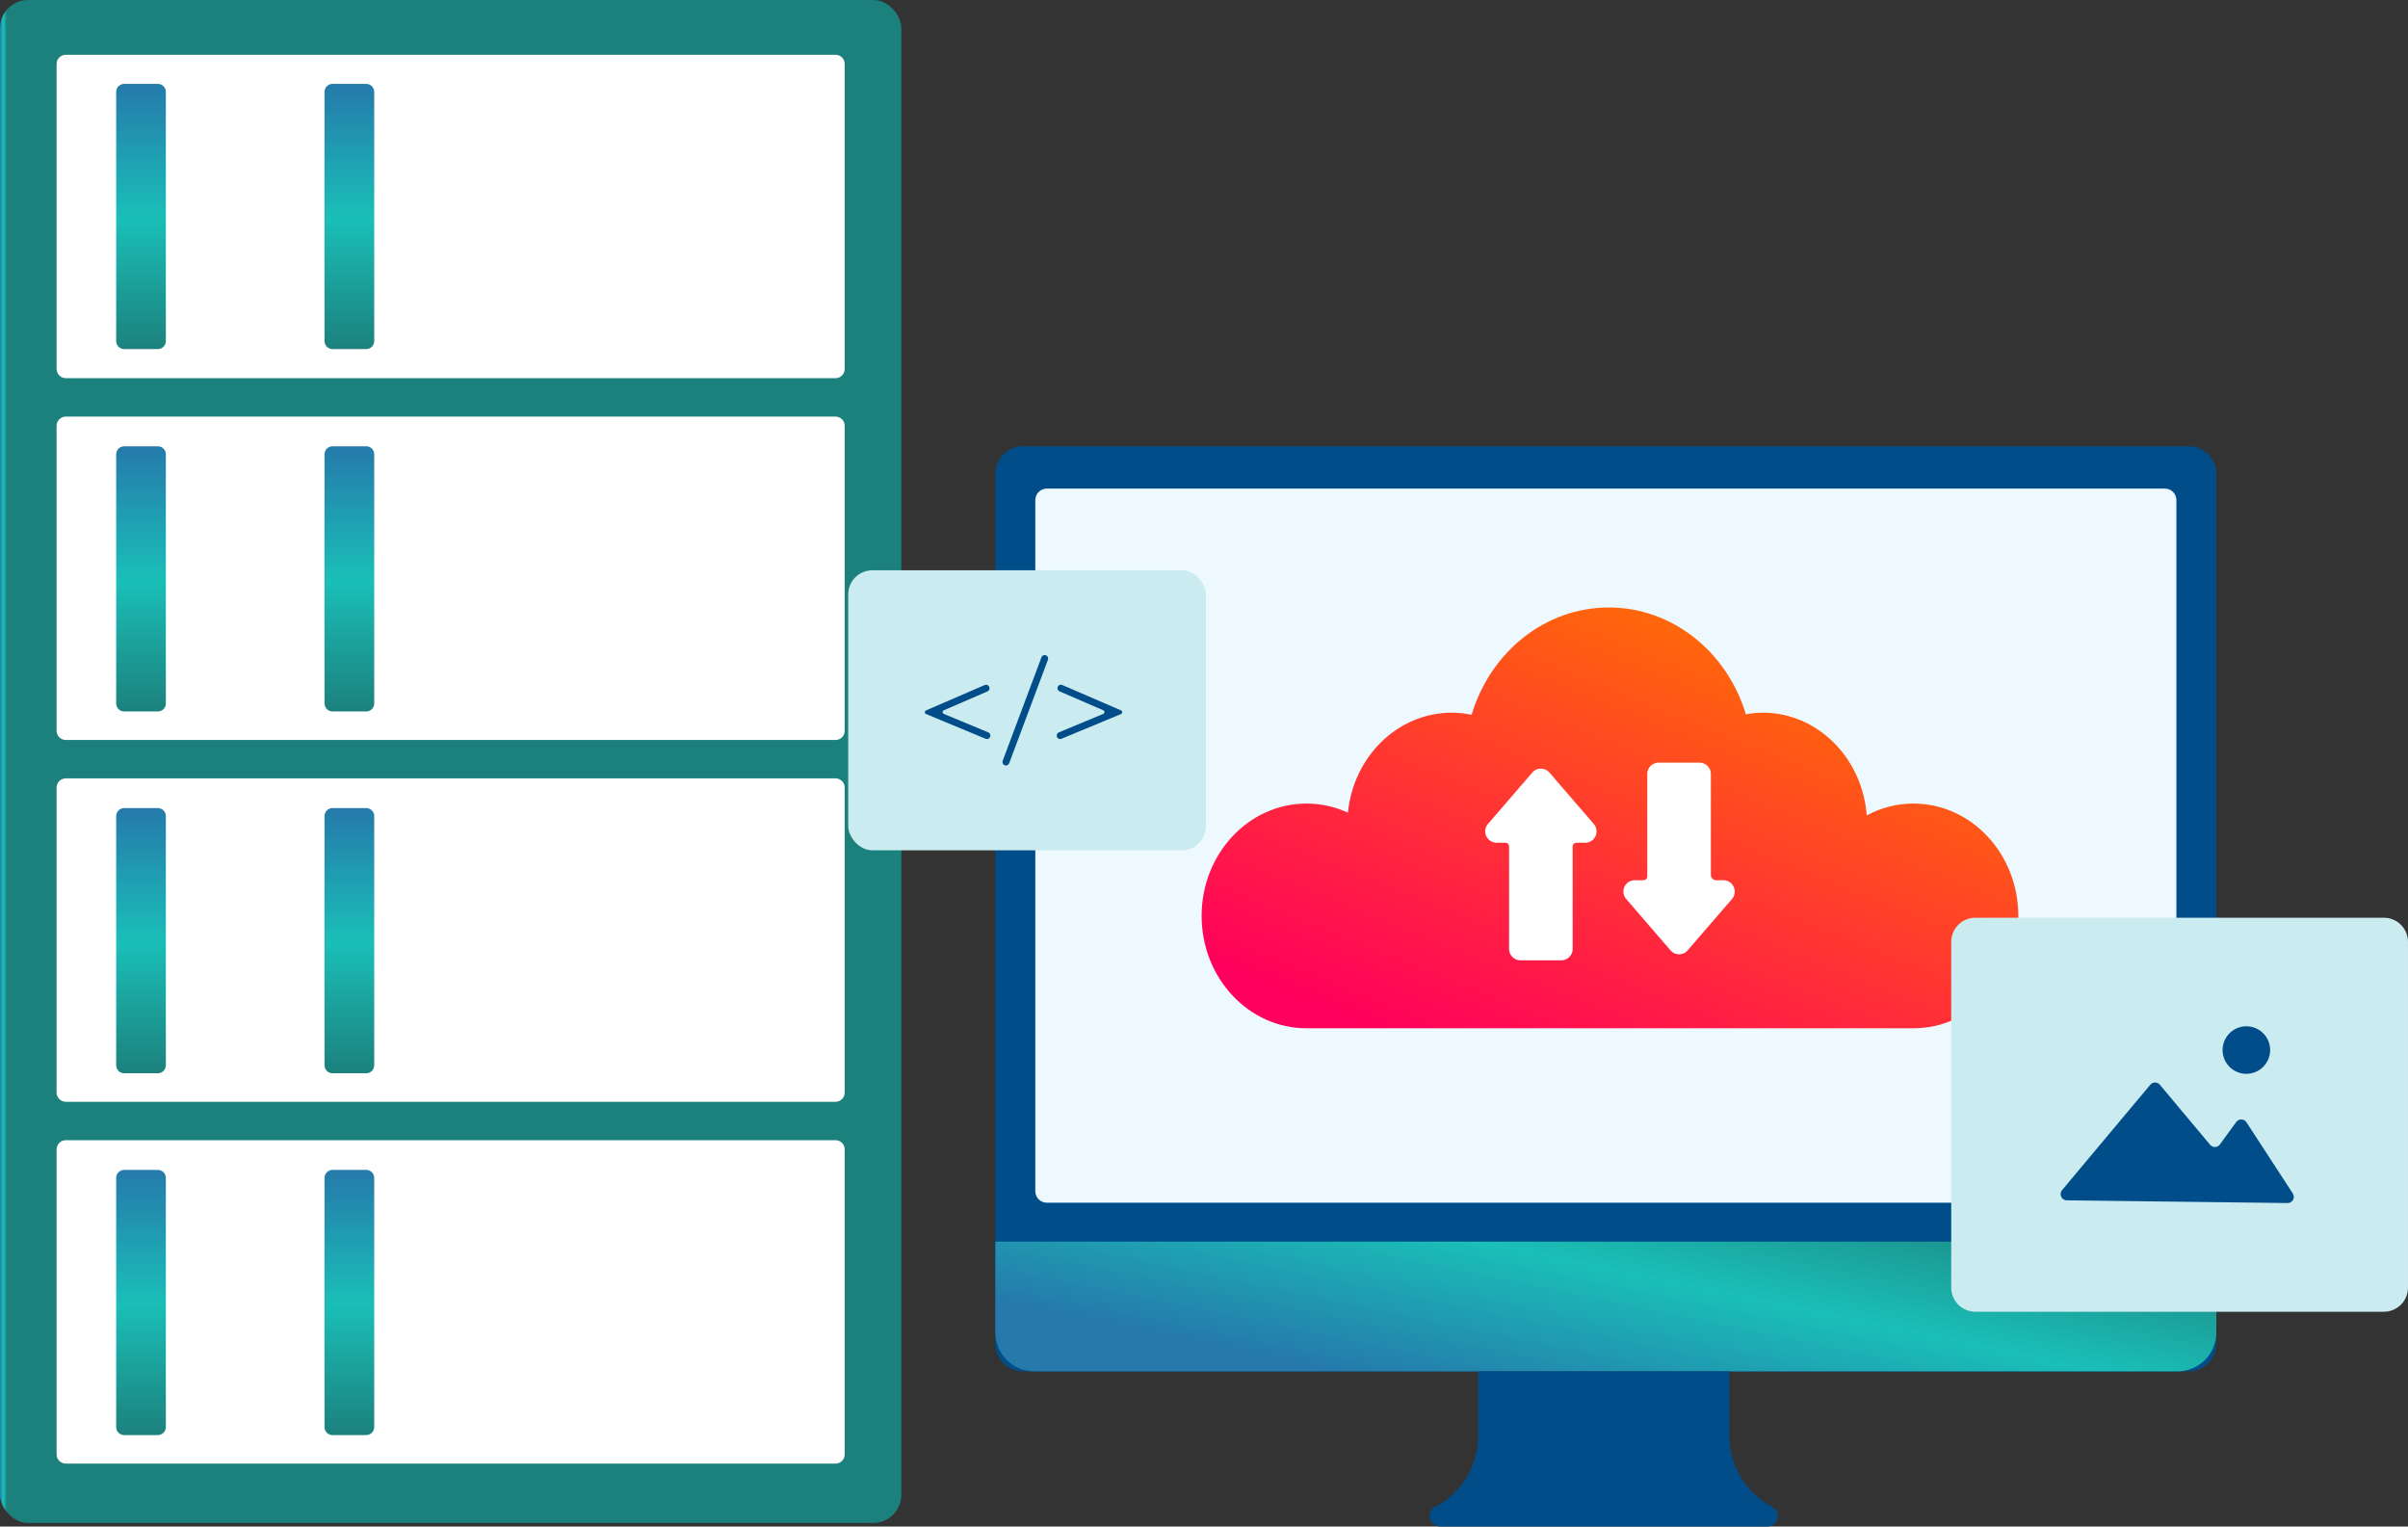
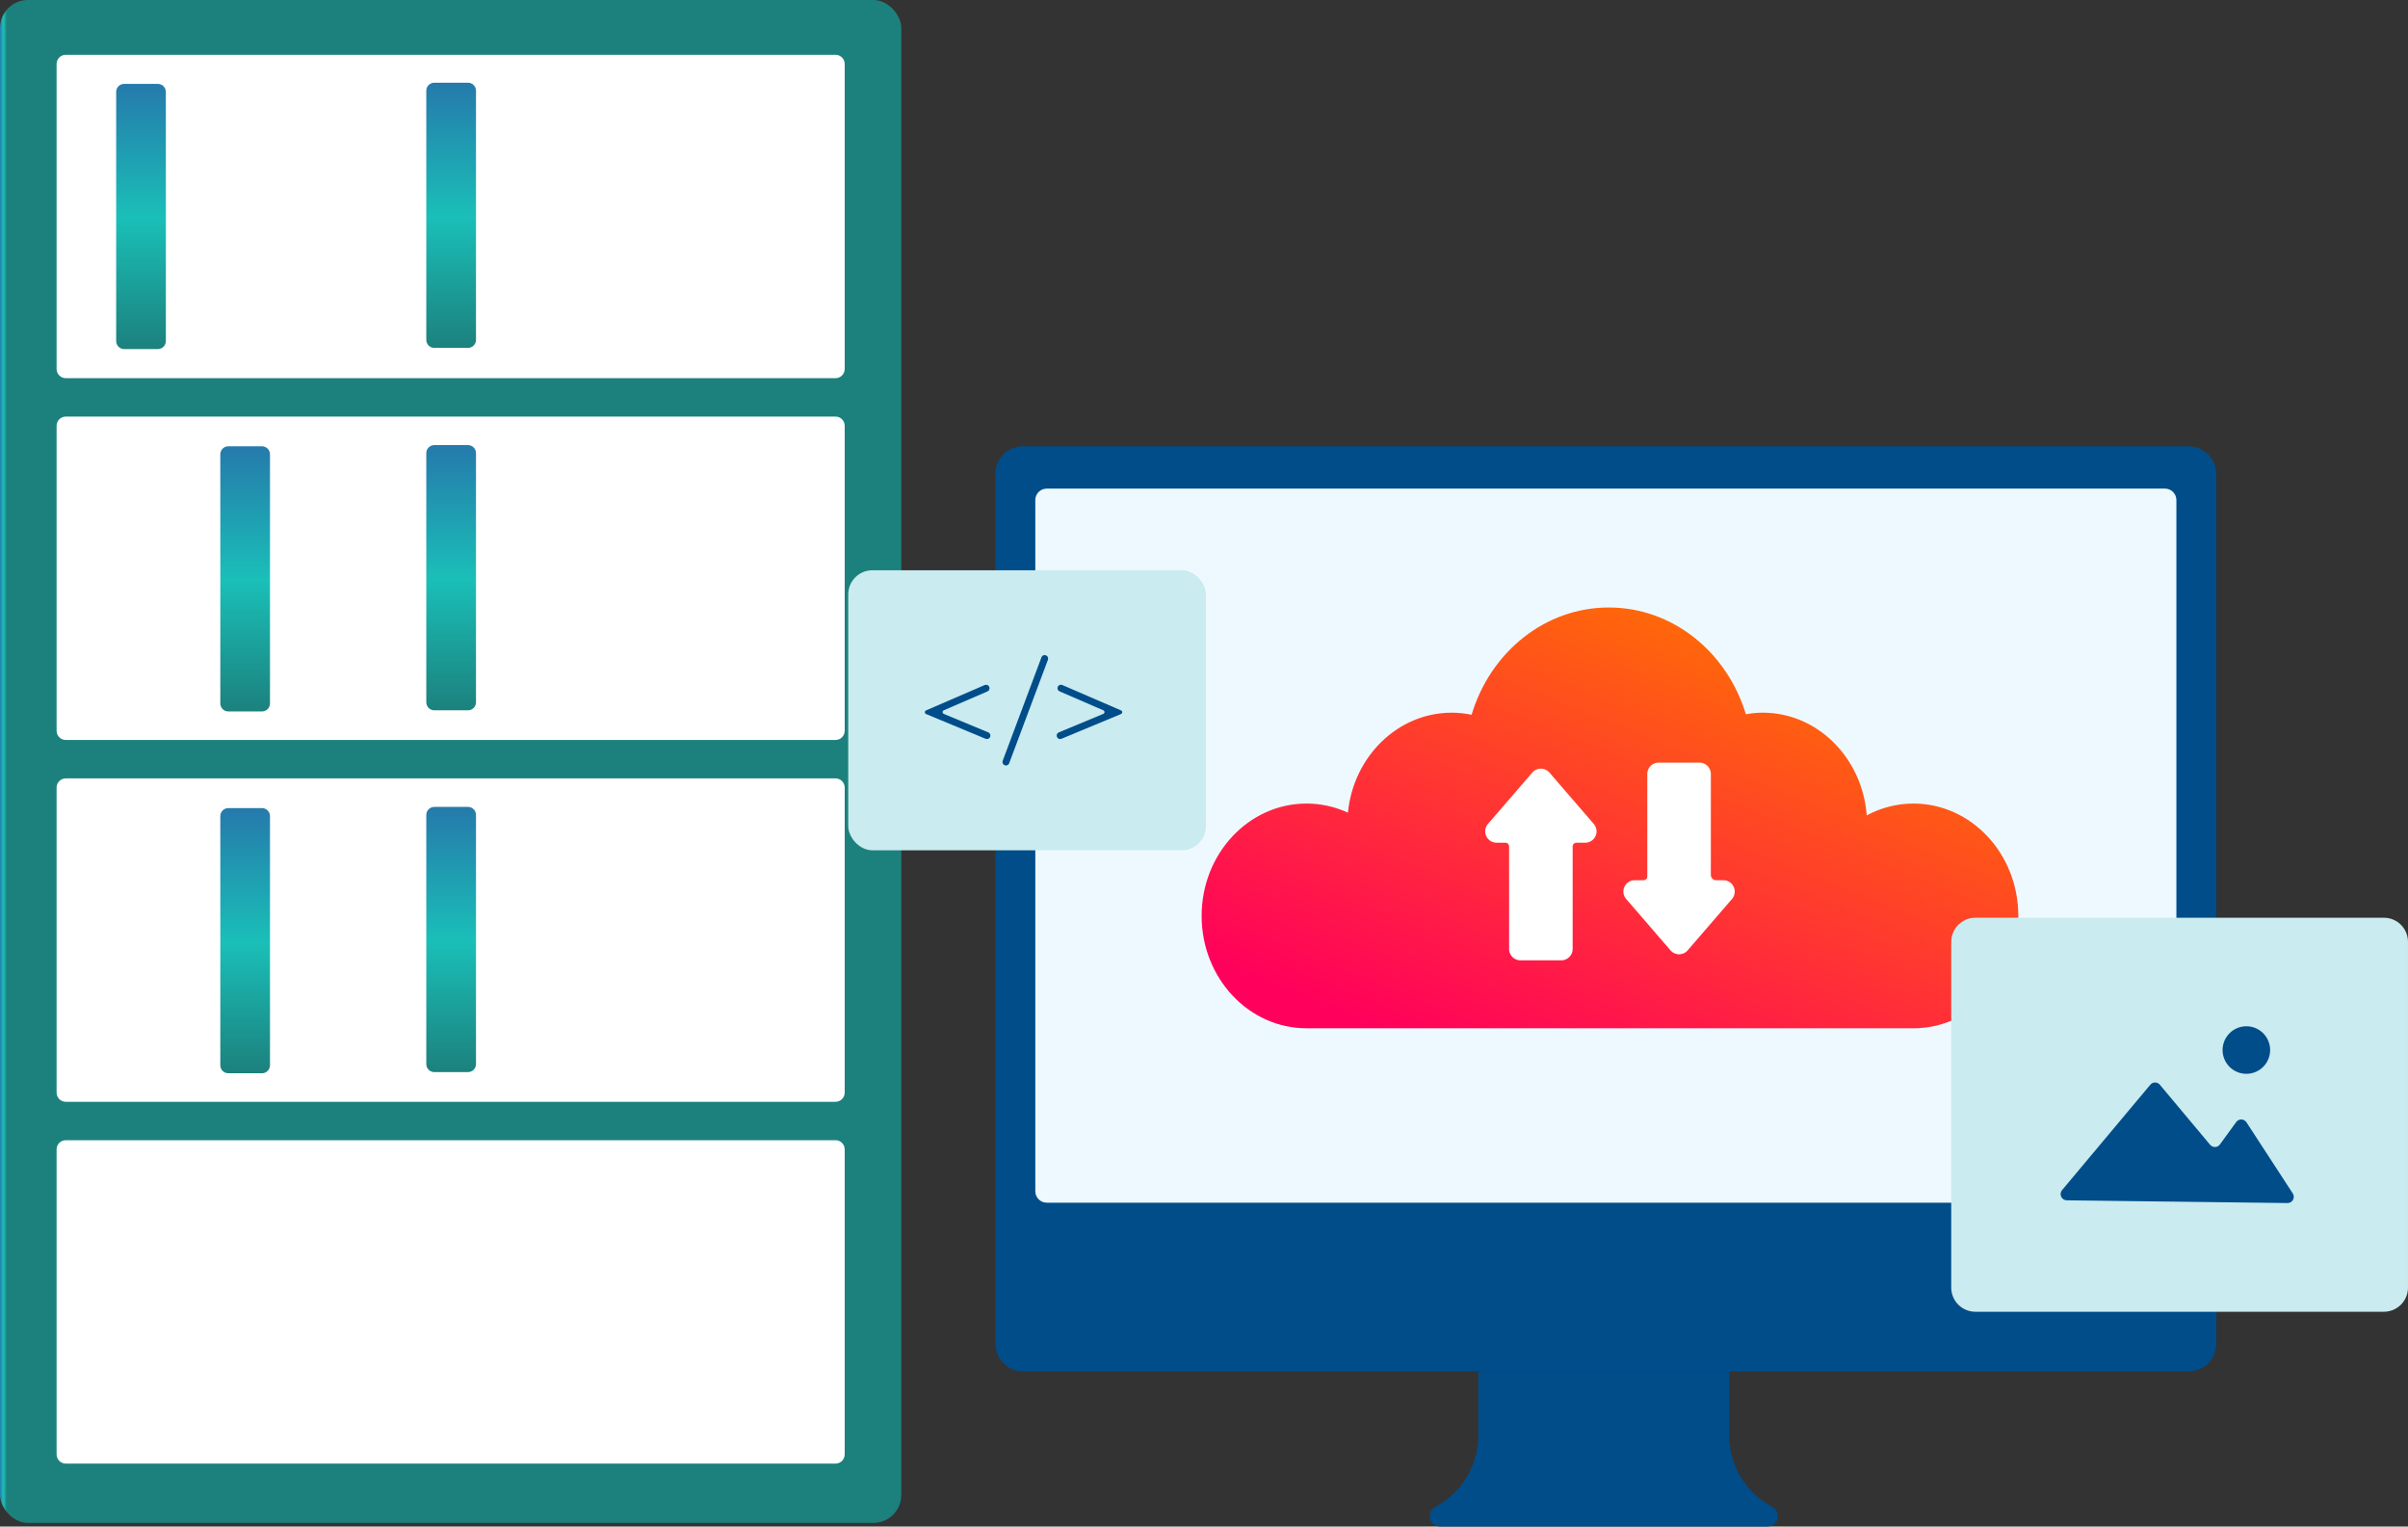
<svg xmlns="http://www.w3.org/2000/svg" xmlns:xlink="http://www.w3.org/1999/xlink" width="475" height="301.057" viewBox="0 0 475 301.057">
  <rect x="0" y="0" width="475" height="301.057" fill="#333333" stroke="none" />
  <defs>
    <linearGradient id="linear-gradient" x2="1" y2="1" gradientUnits="objectBoundingBox">
      <stop offset="0" stop-color="#257aab" />
      <stop offset="0.506" stop-color="#1abfb8" />
      <stop offset="1" stop-color="#1c817d" />
    </linearGradient>
    <linearGradient id="linear-gradient-2" x1="0.5" x2="0.5" xlink:href="#linear-gradient" />
    <linearGradient id="linear-gradient-18" x1="0.813" y1="0.065" x2="0.125" y2="0.935" gradientUnits="objectBoundingBox">
      <stop offset="0" stop-color="#ff7400" />
      <stop offset="1" stop-color="#ff005c" />
    </linearGradient>
    <clipPath id="clip-path">
      <rect id="Rectangle_14405" data-name="Rectangle 14405" width="177.79" height="300.344" rx="5.532" fill="url(#linear-gradient)" />
    </clipPath>
    <linearGradient id="linear-gradient-19" y1="1.002" x2="0.008" y2="1.002" xlink:href="#linear-gradient" />
    <clipPath id="clip-path-2">
      <path id="Rectangle_14407" data-name="Rectangle 14407" d="M1.811,0H153.648a1.812,1.812,0,0,1,1.812,1.812V61.968a1.811,1.811,0,0,1-1.811,1.811H1.812A1.812,1.812,0,0,1,0,61.967V1.811A1.811,1.811,0,0,1,1.811,0Z" fill="#fff" />
    </clipPath>
    <clipPath id="clip-path-4">
      <path id="Rectangle_14411" data-name="Rectangle 14411" d="M1.811,0H153.649a1.811,1.811,0,0,1,1.811,1.811V61.968a1.811,1.811,0,0,1-1.811,1.811H1.812A1.812,1.812,0,0,1,0,61.967V1.811A1.811,1.811,0,0,1,1.811,0Z" fill="#fff" />
    </clipPath>
    <clipPath id="clip-path-5">
      <path id="Rectangle_14413" data-name="Rectangle 14413" d="M1.811,0H153.648a1.812,1.812,0,0,1,1.812,1.812V61.967a1.812,1.812,0,0,1-1.812,1.812H1.812A1.812,1.812,0,0,1,0,61.967V1.811A1.811,1.811,0,0,1,1.811,0Z" fill="#fff" />
    </clipPath>
    <clipPath id="clip-path-6">
      <path id="Rectangle_14415" data-name="Rectangle 14415" d="M1.58,0H8.225A1.58,1.58,0,0,1,9.8,1.58V50.714A1.581,1.581,0,0,1,8.224,52.3H1.581A1.581,1.581,0,0,1,0,50.714V1.58A1.58,1.58,0,0,1,1.58,0Z" fill="url(#linear-gradient-2)" />
    </clipPath>
    <clipPath id="clip-path-7">
      <path id="Rectangle_14417" data-name="Rectangle 14417" d="M1.581,0H8.224A1.581,1.581,0,0,1,9.8,1.581V50.715a1.58,1.58,0,0,1-1.58,1.58H1.581A1.581,1.581,0,0,1,0,50.714V1.581A1.581,1.581,0,0,1,1.581,0Z" fill="url(#linear-gradient-2)" />
    </clipPath>
    <clipPath id="clip-path-8">
      <path id="Rectangle_14419" data-name="Rectangle 14419" d="M1.581,0H8.226a1.58,1.58,0,0,1,1.58,1.58V50.713A1.582,1.582,0,0,1,8.224,52.3H1.581A1.581,1.581,0,0,1,0,50.714V1.581A1.581,1.581,0,0,1,1.581,0Z" fill="url(#linear-gradient-2)" />
    </clipPath>
    <clipPath id="clip-path-9">
      <path id="Rectangle_14422" data-name="Rectangle 14422" d="M1.582,0H8.224A1.582,1.582,0,0,1,9.806,1.582V50.714A1.581,1.581,0,0,1,8.225,52.3H1.582A1.582,1.582,0,0,1,0,50.713V1.582A1.582,1.582,0,0,1,1.582,0Z" fill="url(#linear-gradient-2)" />
    </clipPath>
    <clipPath id="clip-path-10">
      <path id="Rectangle_14424" data-name="Rectangle 14424" d="M1.58,0H8.224A1.581,1.581,0,0,1,9.8,1.581V50.714A1.581,1.581,0,0,1,8.224,52.3H1.58A1.58,1.58,0,0,1,0,50.715V1.58A1.58,1.58,0,0,1,1.58,0Z" fill="url(#linear-gradient-2)" />
    </clipPath>
    <clipPath id="clip-path-11">
      <path id="Rectangle_14426" data-name="Rectangle 14426" d="M1.581,0H8.224A1.581,1.581,0,0,1,9.8,1.581V50.715a1.58,1.58,0,0,1-1.58,1.58H1.58A1.58,1.58,0,0,1,0,50.715V1.581A1.581,1.581,0,0,1,1.581,0Z" fill="url(#linear-gradient-2)" />
    </clipPath>
    <clipPath id="clip-path-12">
      <path id="Rectangle_14428" data-name="Rectangle 14428" d="M1.581,0H8.225A1.581,1.581,0,0,1,9.806,1.581V50.714A1.581,1.581,0,0,1,8.225,52.3H1.58A1.58,1.58,0,0,1,0,50.715V1.581A1.581,1.581,0,0,1,1.581,0Z" fill="url(#linear-gradient-2)" />
    </clipPath>
    <clipPath id="clip-path-13">
      <path id="Rectangle_14431" data-name="Rectangle 14431" d="M1.582,0H8.225A1.581,1.581,0,0,1,9.806,1.581V50.714A1.581,1.581,0,0,1,8.225,52.3H1.582A1.582,1.582,0,0,1,0,50.713V1.582A1.582,1.582,0,0,1,1.582,0Z" fill="url(#linear-gradient-2)" />
    </clipPath>
    <clipPath id="clip-path-14">
      <path id="Rectangle_14433" data-name="Rectangle 14433" d="M1.58,0H8.224A1.581,1.581,0,0,1,9.8,1.581V50.716A1.581,1.581,0,0,1,8.224,52.3H1.581A1.581,1.581,0,0,1,0,50.716V1.58A1.58,1.58,0,0,1,1.58,0Z" fill="url(#linear-gradient-2)" />
    </clipPath>
    <clipPath id="clip-path-15">
      <path id="Rectangle_14435" data-name="Rectangle 14435" d="M1.581,0H8.224A1.581,1.581,0,0,1,9.8,1.581V50.717a1.58,1.58,0,0,1-1.58,1.58H1.581A1.581,1.581,0,0,1,0,50.716V1.581A1.581,1.581,0,0,1,1.581,0Z" fill="url(#linear-gradient-2)" />
    </clipPath>
    <clipPath id="clip-path-16">
      <path id="Rectangle_14437" data-name="Rectangle 14437" d="M1.581,0H8.225A1.581,1.581,0,0,1,9.806,1.581V50.715A1.582,1.582,0,0,1,8.224,52.3H1.581A1.581,1.581,0,0,1,0,50.716V1.581A1.581,1.581,0,0,1,1.581,0Z" fill="url(#linear-gradient-2)" />
    </clipPath>
    <clipPath id="clip-path-17">
      <path id="Rectangle_14440" data-name="Rectangle 14440" d="M1.582,0H8.225A1.581,1.581,0,0,1,9.806,1.581V50.716A1.581,1.581,0,0,1,8.225,52.3H1.582A1.582,1.582,0,0,1,0,50.715V1.582A1.582,1.582,0,0,1,1.582,0Z" fill="url(#linear-gradient-2)" />
    </clipPath>
    <clipPath id="clip-path-18">
      <path id="Rectangle_14442" data-name="Rectangle 14442" d="M1.58,0H8.225A1.58,1.58,0,0,1,9.8,1.58V50.714A1.581,1.581,0,0,1,8.224,52.3H1.58A1.58,1.58,0,0,1,0,50.715V1.58A1.58,1.58,0,0,1,1.58,0Z" fill="url(#linear-gradient-2)" />
    </clipPath>
    <clipPath id="clip-path-19">
-       <path id="Rectangle_14444" data-name="Rectangle 14444" d="M1.581,0H8.225A1.58,1.58,0,0,1,9.8,1.58V50.715a1.58,1.58,0,0,1-1.58,1.58H1.58A1.58,1.58,0,0,1,0,50.715V1.581A1.581,1.581,0,0,1,1.581,0Z" fill="url(#linear-gradient-2)" />
-     </clipPath>
+       </clipPath>
    <clipPath id="clip-path-20">
      <path id="Rectangle_14446" data-name="Rectangle 14446" d="M1.581,0H8.226a1.58,1.58,0,0,1,1.58,1.58V50.714A1.581,1.581,0,0,1,8.225,52.3H1.581A1.581,1.581,0,0,1,0,50.714V1.581A1.581,1.581,0,0,1,1.581,0Z" fill="url(#linear-gradient-2)" />
    </clipPath>
    <clipPath id="clip-path-21">
      <path id="Rectangle_14449" data-name="Rectangle 14449" d="M1.582,0H8.226a1.58,1.58,0,0,1,1.58,1.58V50.713A1.582,1.582,0,0,1,8.224,52.3H1.582A1.582,1.582,0,0,1,0,50.713V1.582A1.582,1.582,0,0,1,1.582,0Z" fill="url(#linear-gradient-2)" />
    </clipPath>
    <clipPath id="clip-path-22">
      <path id="Rectangle_14451" data-name="Rectangle 14451" d="M5.477,0h229.9a5.479,5.479,0,0,1,5.479,5.479V176.97a5.479,5.479,0,0,1-5.479,5.479H5.477A5.477,5.477,0,0,1,0,176.972V5.477A5.477,5.477,0,0,1,5.477,0Z" fill="none" />
    </clipPath>
    <linearGradient id="linear-gradient-36" x1="-0.815" y1="1.168" x2="-0.809" y2="1.168" gradientUnits="objectBoundingBox">
      <stop offset="0" stop-color="#1b6d9b" />
      <stop offset="1" stop-color="#004d8a" />
    </linearGradient>
    <clipPath id="clip-path-23">
      <path id="Rectangle_14454" data-name="Rectangle 14454" d="M2.259,0h220.57a2.259,2.259,0,0,1,2.259,2.259V138.575a2.259,2.259,0,0,1-2.259,2.259H2.26A2.26,2.26,0,0,1,0,138.574V2.259A2.259,2.259,0,0,1,2.259,0Z" fill="none" />
    </clipPath>
    <clipPath id="clip-path-24">
      <rect id="Rectangle_14453" data-name="Rectangle 14453" width="225.088" height="140.834" fill="none" />
    </clipPath>
    <clipPath id="clip-path-25">
-       <path id="Path_72071" data-name="Path 72071" d="M139.994,285.507v17.9a7.684,7.684,0,0,0,7.682,7.684H373.164a7.684,7.684,0,0,0,7.684-7.684v-17.9Z" transform="translate(-139.994 -285.507)" fill="none" />
-     </clipPath>
+       </clipPath>
    <linearGradient id="linear-gradient-37" x1="0.029" y1="0.5" x2="1" y2="0" xlink:href="#linear-gradient" />
    <clipPath id="clip-path-26">
-       <path id="Path_72072" data-name="Path 72072" d="M210.664,303.751v12.662a15.881,15.881,0,0,1-8.484,14.053,2.057,2.057,0,0,0,.958,3.878H267.7a2.057,2.057,0,0,0,.958-3.878,15.882,15.882,0,0,1-8.482-14.053V303.751Z" transform="translate(-201.078 -303.751)" fill="none" />
+       <path id="Path_72072" data-name="Path 72072" d="M210.664,303.751v12.662a15.881,15.881,0,0,1-8.484,14.053,2.057,2.057,0,0,0,.958,3.878H267.7a2.057,2.057,0,0,0,.958-3.878,15.882,15.882,0,0,1-8.482-14.053V303.751" transform="translate(-201.078 -303.751)" fill="none" />
    </clipPath>
    <linearGradient id="linear-gradient-38" x1="-4.002" y1="1" x2="-3.982" y2="1" xlink:href="#linear-gradient-36" />
    <clipPath id="clip-path-27">
      <path id="Path_72073" data-name="Path 72073" d="M242.895,0c-12.676,0-23.4,8.889-27.066,21.157a19.256,19.256,0,0,0-3.912-.41c-10.642,0-19.4,8.639-20.484,19.721a19.455,19.455,0,0,0-8.161-1.8c-11.436,0-20.7,9.921-20.7,22.16s9.268,22.161,20.7,22.161h119.7c11.433,0,20.7-9.921,20.7-22.161s-9.271-22.16-20.7-22.16a19.469,19.469,0,0,0-9.2,2.334c-.856-11.338-9.705-20.259-20.519-20.259a19.429,19.429,0,0,0-3.324.313C266.239,8.843,255.537,0,242.895,0Z" transform="translate(-162.569)" fill="url(#linear-gradient-18)" />
    </clipPath>
    <clipPath id="clip-path-28">
      <path id="Rectangle_14460" data-name="Rectangle 14460" d="M4.759,0H85.343A4.759,4.759,0,0,1,90.1,4.759V72.951a4.759,4.759,0,0,1-4.759,4.759H4.758A4.758,4.758,0,0,1,0,72.952V4.759A4.759,4.759,0,0,1,4.759,0Z" fill="none" />
    </clipPath>
    <linearGradient id="linear-gradient-40" x1="-4.272" y1="1.545" x2="-4.256" y2="1.545" gradientUnits="objectBoundingBox">
      <stop offset="0" stop-color="#faffff" />
      <stop offset="1" stop-color="#caebef" />
    </linearGradient>
    <clipPath id="clip-path-29">
      <path id="Path_72077" data-name="Path 72077" d="M307.515,263.564l-17.409,20.788a1.225,1.225,0,0,0,.924,2.011l43.551.537a1.224,1.224,0,0,0,1.041-1.892l-9.143-14.036a1.224,1.224,0,0,0-2.017-.052l-3.219,4.425a1.224,1.224,0,0,1-1.928.066l-9.921-11.847a1.224,1.224,0,0,0-1.878,0" transform="translate(-289.818 -263.125)" fill="none" />
    </clipPath>
    <linearGradient id="linear-gradient-41" x1="-8.694" y1="3.681" x2="-8.664" y2="3.681" gradientUnits="objectBoundingBox">
      <stop offset="0" stop-color="#0a91f2" />
      <stop offset="0.751" stop-color="#004d8a" />
      <stop offset="1" stop-color="#004d8a" />
    </linearGradient>
    <clipPath id="clip-path-30">
      <path id="Path_72078" data-name="Path 72078" d="M312.6,259.91a4.691,4.691,0,1,0,4.691-4.693,4.692,4.692,0,0,0-4.691,4.693" transform="translate(-312.604 -255.217)" fill="none" />
    </clipPath>
    <linearGradient id="linear-gradient-42" x1="-46.727" y1="10.515" x2="-46.578" y2="10.515" xlink:href="#linear-gradient-41" />
    <clipPath id="clip-path-31">
      <rect id="Rectangle_14465" data-name="Rectangle 14465" width="70.557" height="55.224" rx="4.759" fill="none" />
    </clipPath>
    <linearGradient id="linear-gradient-43" x1="-2.371" y1="3.415" x2="-2.352" y2="3.415" xlink:href="#linear-gradient-40" />
    <clipPath id="clip-path-32">
      <path id="Path_72080" data-name="Path 72080" d="M148.685,203.466l-7.646,20.409a.683.683,0,0,0,.4.879.662.662,0,0,0,.241.045.685.685,0,0,0,.638-.443l7.645-20.409a.683.683,0,0,0-.4-.881.7.7,0,0,0-.247-.046.676.676,0,0,0-.633.446" transform="translate(-140.995 -203.02)" fill="none" />
    </clipPath>
    <linearGradient id="linear-gradient-44" x1="-21.503" y1="7.891" x2="-21.35" y2="7.891" xlink:href="#linear-gradient-41" />
    <clipPath id="clip-path-33">
      <path id="Path_72081" data-name="Path 72081" d="M141.9,207.247l-11.592,5.011a.387.387,0,0,0,.006.712l11.752,4.882a.665.665,0,0,0,.262.053.684.684,0,0,0,.261-1.316l-8.773-3.644a.387.387,0,0,1,0-.712l8.631-3.732a.684.684,0,0,0-.543-1.255" transform="translate(-130.079 -207.191)" fill="none" />
    </clipPath>
    <linearGradient id="linear-gradient-45" x1="-13.91" y1="15.494" x2="-13.803" y2="15.494" xlink:href="#linear-gradient-41" />
    <clipPath id="clip-path-34">
      <path id="Path_72082" data-name="Path 72082" d="M148.832,207.6a.683.683,0,0,0,.356.9l8.631,3.732a.387.387,0,0,1-.006.712l-8.773,3.644a.684.684,0,0,0,.262,1.316.653.653,0,0,0,.261-.053l11.753-4.882a.387.387,0,0,0,0-.712l-11.59-5.011a.684.684,0,0,0-.9.356" transform="translate(-148.62 -207.191)" fill="none" />
    </clipPath>
    <linearGradient id="linear-gradient-46" x1="-15.895" y1="15.494" x2="-15.788" y2="15.494" xlink:href="#linear-gradient-41" />
  </defs>
  <g id="Group_53072" data-name="Group 53072" transform="translate(-868.363 -1847)">
    <path id="Path_72056" data-name="Path 72056" d="M239.024,57.164v4.909h0V57.164h0" transform="translate(964.571 1832.494)" fill="#fff" />
    <g id="Group_51397" data-name="Group 51397" transform="translate(868.363 1847)">
      <path id="Path_72058" data-name="Path 72058" d="M239.024,184.615v4.909h0v-4.909h0" transform="translate(96.207 -81.239)" fill="#fff" />
      <g id="Group_51317" data-name="Group 51317">
        <g id="Group_51316" data-name="Group 51316" clip-path="url(#clip-path)">
          <rect id="Rectangle_14404" data-name="Rectangle 14404" width="177.79" height="300.344" fill="url(#linear-gradient-19)" />
        </g>
      </g>
      <g id="Group_51319" data-name="Group 51319" transform="translate(11.164 82.157)">
        <g id="Group_51318" data-name="Group 51318" clip-path="url(#clip-path-2)">
          <rect id="Rectangle_14406" data-name="Rectangle 14406" width="155.46" height="63.779" transform="translate(0 0)" fill="#fff" />
        </g>
      </g>
      <g id="Group_51321" data-name="Group 51321" transform="translate(11.164 10.802)">
        <g id="Group_51320" data-name="Group 51320" clip-path="url(#clip-path-2)">
          <rect id="Rectangle_14408" data-name="Rectangle 14408" width="155.46" height="63.779" transform="translate(0)" fill="#fff" />
        </g>
      </g>
      <g id="Group_51323" data-name="Group 51323" transform="translate(11.164 224.866)">
        <g id="Group_51322" data-name="Group 51322" clip-path="url(#clip-path-4)">
          <rect id="Rectangle_14410" data-name="Rectangle 14410" width="155.46" height="63.779" transform="translate(0)" fill="#fff" />
        </g>
      </g>
      <g id="Group_51325" data-name="Group 51325" transform="translate(11.164 153.512)">
        <g id="Group_51324" data-name="Group 51324" clip-path="url(#clip-path-5)">
          <rect id="Rectangle_14412" data-name="Rectangle 14412" width="155.46" height="63.779" transform="translate(0)" fill="#fff" />
        </g>
      </g>
      <g id="Group_51327" data-name="Group 51327" transform="translate(22.916 16.544)">
        <g id="Group_51326" data-name="Group 51326" transform="translate(0 0)" clip-path="url(#clip-path-6)">
          <rect id="Rectangle_14414" data-name="Rectangle 14414" width="9.805" height="52.295" transform="translate(0)" fill="url(#linear-gradient-2)" />
        </g>
      </g>
      <g id="Group_51329" data-name="Group 51329" transform="translate(43.457 16.544)">
        <g id="Group_51328" data-name="Group 51328" transform="translate(0 0)" clip-path="url(#clip-path-7)">
-           <rect id="Rectangle_14416" data-name="Rectangle 14416" width="9.805" height="52.295" transform="translate(0)" fill="url(#linear-gradient-2)" />
-         </g>
+           </g>
      </g>
      <g id="Group_51331" data-name="Group 51331" transform="translate(64.015 16.544)">
        <g id="Group_51330" data-name="Group 51330" transform="translate(0 0)" clip-path="url(#clip-path-8)">
          <rect id="Rectangle_14418" data-name="Rectangle 14418" width="9.806" height="52.295" transform="translate(0 0)" fill="url(#linear-gradient-2)" />
        </g>
      </g>
      <g id="Group_51335" data-name="Group 51335" transform="translate(84.089 16.311)">
        <g id="Group_51334" data-name="Group 51334" transform="translate(0 0)" clip-path="url(#clip-path-9)">
          <rect id="Rectangle_14421" data-name="Rectangle 14421" width="9.806" height="52.295" transform="translate(0 0)" fill="url(#linear-gradient-2)" />
        </g>
      </g>
      <g id="Group_51337" data-name="Group 51337" transform="translate(22.916 88.015)">
        <g id="Group_51336" data-name="Group 51336" transform="translate(0 0)" clip-path="url(#clip-path-10)">
          <rect id="Rectangle_14423" data-name="Rectangle 14423" width="9.805" height="52.295" transform="translate(0 0)" fill="url(#linear-gradient-2)" />
        </g>
      </g>
      <g id="Group_51339" data-name="Group 51339" transform="translate(43.457 88.015)">
        <g id="Group_51338" data-name="Group 51338" transform="translate(0 0)" clip-path="url(#clip-path-11)">
          <rect id="Rectangle_14425" data-name="Rectangle 14425" width="9.805" height="52.295" transform="translate(0)" fill="url(#linear-gradient-2)" />
        </g>
      </g>
      <g id="Group_51341" data-name="Group 51341" transform="translate(64.015 88.015)">
        <g id="Group_51340" data-name="Group 51340" transform="translate(0 0)" clip-path="url(#clip-path-12)">
          <rect id="Rectangle_14427" data-name="Rectangle 14427" width="9.806" height="52.295" fill="url(#linear-gradient-2)" />
        </g>
      </g>
      <g id="Group_51345" data-name="Group 51345" transform="translate(84.089 87.783)">
        <g id="Group_51344" data-name="Group 51344" transform="translate(0 0)" clip-path="url(#clip-path-13)">
          <rect id="Rectangle_14430" data-name="Rectangle 14430" width="9.806" height="52.295" fill="url(#linear-gradient-2)" />
        </g>
      </g>
      <g id="Group_51347" data-name="Group 51347" transform="translate(22.916 159.369)">
        <g id="Group_51346" data-name="Group 51346" transform="translate(0 0)" clip-path="url(#clip-path-14)">
          <rect id="Rectangle_14432" data-name="Rectangle 14432" width="9.805" height="52.297" transform="translate(0)" fill="url(#linear-gradient-2)" />
        </g>
      </g>
      <g id="Group_51349" data-name="Group 51349" transform="translate(43.457 159.369)">
        <g id="Group_51348" data-name="Group 51348" transform="translate(0 0)" clip-path="url(#clip-path-15)">
          <rect id="Rectangle_14434" data-name="Rectangle 14434" width="9.805" height="52.297" transform="translate(0)" fill="url(#linear-gradient-2)" />
        </g>
      </g>
      <g id="Group_51351" data-name="Group 51351" transform="translate(64.015 159.369)">
        <g id="Group_51350" data-name="Group 51350" transform="translate(0 0)" clip-path="url(#clip-path-16)">
          <rect id="Rectangle_14436" data-name="Rectangle 14436" width="9.806" height="52.297" fill="url(#linear-gradient-2)" />
        </g>
      </g>
      <g id="Group_51355" data-name="Group 51355" transform="translate(84.089 159.136)">
        <g id="Group_51354" data-name="Group 51354" transform="translate(0 0)" clip-path="url(#clip-path-17)">
          <rect id="Rectangle_14439" data-name="Rectangle 14439" width="9.806" height="52.297" transform="translate(0 0)" fill="url(#linear-gradient-2)" />
        </g>
      </g>
      <g id="Group_51357" data-name="Group 51357" transform="translate(22.916 230.724)">
        <g id="Group_51356" data-name="Group 51356" transform="translate(0 0)" clip-path="url(#clip-path-18)">
          <rect id="Rectangle_14441" data-name="Rectangle 14441" width="9.805" height="52.295" transform="translate(0 0)" fill="url(#linear-gradient-2)" />
        </g>
      </g>
      <g id="Group_51359" data-name="Group 51359" transform="translate(43.457 230.724)">
        <g id="Group_51358" data-name="Group 51358" transform="translate(0 0)" clip-path="url(#clip-path-19)">
          <rect id="Rectangle_14443" data-name="Rectangle 14443" width="9.805" height="52.295" transform="translate(0 0)" fill="url(#linear-gradient-2)" />
        </g>
      </g>
      <g id="Group_51361" data-name="Group 51361" transform="translate(64.015 230.724)">
        <g id="Group_51360" data-name="Group 51360" transform="translate(0 0)" clip-path="url(#clip-path-20)">
-           <rect id="Rectangle_14445" data-name="Rectangle 14445" width="9.806" height="52.295" fill="url(#linear-gradient-2)" />
-         </g>
+           </g>
      </g>
      <g id="Group_51365" data-name="Group 51365" transform="translate(84.089 230.491)">
        <g id="Group_51364" data-name="Group 51364" transform="translate(0 0)" clip-path="url(#clip-path-21)">
          <rect id="Rectangle_14448" data-name="Rectangle 14448" width="9.806" height="52.295" fill="url(#linear-gradient-2)" />
        </g>
      </g>
      <g id="Group_51367" data-name="Group 51367" transform="translate(196.341 88.015)">
        <g id="Group_51366" data-name="Group 51366" clip-path="url(#clip-path-22)">
          <rect id="Rectangle_14450" data-name="Rectangle 14450" width="240.855" height="182.449" fill="url(#linear-gradient-36)" />
        </g>
      </g>
      <g id="Group_51372" data-name="Group 51372" transform="translate(204.225 96.359)">
        <g id="Group_51371" data-name="Group 51371" clip-path="url(#clip-path-23)">
          <g id="Group_51370" data-name="Group 51370" transform="translate(0 0)">
            <g id="Group_51369" data-name="Group 51369">
              <g id="Group_51368" data-name="Group 51368" clip-path="url(#clip-path-24)">
                <rect id="Rectangle_14452" data-name="Rectangle 14452" width="225.522" height="142.045" transform="translate(-0.245 -0.628)" fill="#eef9ff" />
              </g>
            </g>
          </g>
        </g>
      </g>
      <g id="Group_51374" data-name="Group 51374" transform="translate(196.341 244.877)">
        <g id="Group_51373" data-name="Group 51373" clip-path="url(#clip-path-25)">
          <rect id="Rectangle_14455" data-name="Rectangle 14455" width="240.855" height="25.587" fill="url(#linear-gradient-37)" />
        </g>
      </g>
      <g id="Group_51376" data-name="Group 51376" transform="translate(282.012 270.464)">
        <g id="Group_51375" data-name="Group 51375" clip-path="url(#clip-path-26)">
          <rect id="Rectangle_14456" data-name="Rectangle 14456" width="70.277" height="30.593" transform="translate(-0.799)" fill="url(#linear-gradient-38)" />
        </g>
      </g>
      <g id="Group_51378" data-name="Group 51378" transform="translate(237.028 119.806)">
        <g id="Group_51377" data-name="Group 51377" clip-path="url(#clip-path-27)">
          <rect id="Rectangle_14457" data-name="Rectangle 14457" width="161.11" height="82.993" transform="translate(0)" fill="url(#linear-gradient-18)" />
        </g>
      </g>
      <g id="Group_51382" data-name="Group 51382" transform="translate(384.898 180.989)">
        <g id="Group_51381" data-name="Group 51381" clip-path="url(#clip-path-28)">
          <rect id="Rectangle_14459" data-name="Rectangle 14459" width="90.102" height="77.71" transform="translate(0)" fill="url(#linear-gradient-40)" />
        </g>
      </g>
      <g id="Group_51384" data-name="Group 51384" transform="translate(406.471 213.486)">
        <g id="Group_51383" data-name="Group 51383" clip-path="url(#clip-path-29)">
          <rect id="Rectangle_14461" data-name="Rectangle 14461" width="46.712" height="23.788" transform="translate(-0.375)" fill="url(#linear-gradient-41)" />
        </g>
      </g>
      <g id="Group_51386" data-name="Group 51386" transform="translate(438.428 202.395)">
        <g id="Group_51385" data-name="Group 51385" clip-path="url(#clip-path-30)">
          <rect id="Rectangle_14462" data-name="Rectangle 14462" width="9.383" height="9.383" fill="url(#linear-gradient-42)" />
        </g>
      </g>
      <g id="Group_51390" data-name="Group 51390" transform="translate(167.322 112.467)">
        <g id="Group_51389" data-name="Group 51389" clip-path="url(#clip-path-31)">
          <rect id="Rectangle_14464" data-name="Rectangle 14464" width="70.557" height="55.224" fill="url(#linear-gradient-43)" />
        </g>
      </g>
      <g id="Group_51392" data-name="Group 51392" transform="translate(197.746 129.189)">
        <g id="Group_51391" data-name="Group 51391" clip-path="url(#clip-path-32)">
          <rect id="Rectangle_14466" data-name="Rectangle 14466" width="9.192" height="21.779" transform="translate(-0.089 0)" fill="url(#linear-gradient-44)" />
        </g>
      </g>
      <g id="Group_51394" data-name="Group 51394" transform="translate(182.435 135.039)">
        <g id="Group_51393" data-name="Group 51393" clip-path="url(#clip-path-33)">
          <rect id="Rectangle_14467" data-name="Rectangle 14467" width="13.109" height="10.715" transform="translate(-0.081 0)" fill="url(#linear-gradient-45)" />
        </g>
      </g>
      <g id="Group_51396" data-name="Group 51396" transform="translate(208.439 135.039)">
        <g id="Group_51395" data-name="Group 51395" clip-path="url(#clip-path-34)">
          <rect id="Rectangle_14468" data-name="Rectangle 14468" width="13.108" height="10.715" transform="translate(-0.092 0)" fill="url(#linear-gradient-46)" />
        </g>
      </g>
      <path id="Path_72083" data-name="Path 72083" d="M223.873,33.566l-8.739-10.125a2.242,2.242,0,0,0-3.393,0L203,33.566a2.24,2.24,0,0,0,1.7,3.7h1.729a.742.742,0,0,1,.742.742V58.22a2.24,2.24,0,0,0,2.24,2.24h8.057a2.24,2.24,0,0,0,2.24-2.24V38.012a.742.742,0,0,1,.742-.742h1.729a2.24,2.24,0,0,0,1.7-3.7" transform="translate(90.513 128.929)" fill="#fff" />
      <path id="Path_72084" data-name="Path 72084" d="M222.443,48.71l8.739,10.125a2.242,2.242,0,0,0,3.393,0l8.739-10.125a2.24,2.24,0,0,0-1.7-3.7H240.2a1.059,1.059,0,0,1-1.057-1.059V24.058a2.24,2.24,0,0,0-2.24-2.241h-8.057a2.24,2.24,0,0,0-2.24,2.241V44.264a.742.742,0,0,1-.742.742h-1.729a2.24,2.24,0,0,0-1.7,3.7" transform="translate(98.337 128.587)" fill="#fff" />
    </g>
  </g>
</svg>